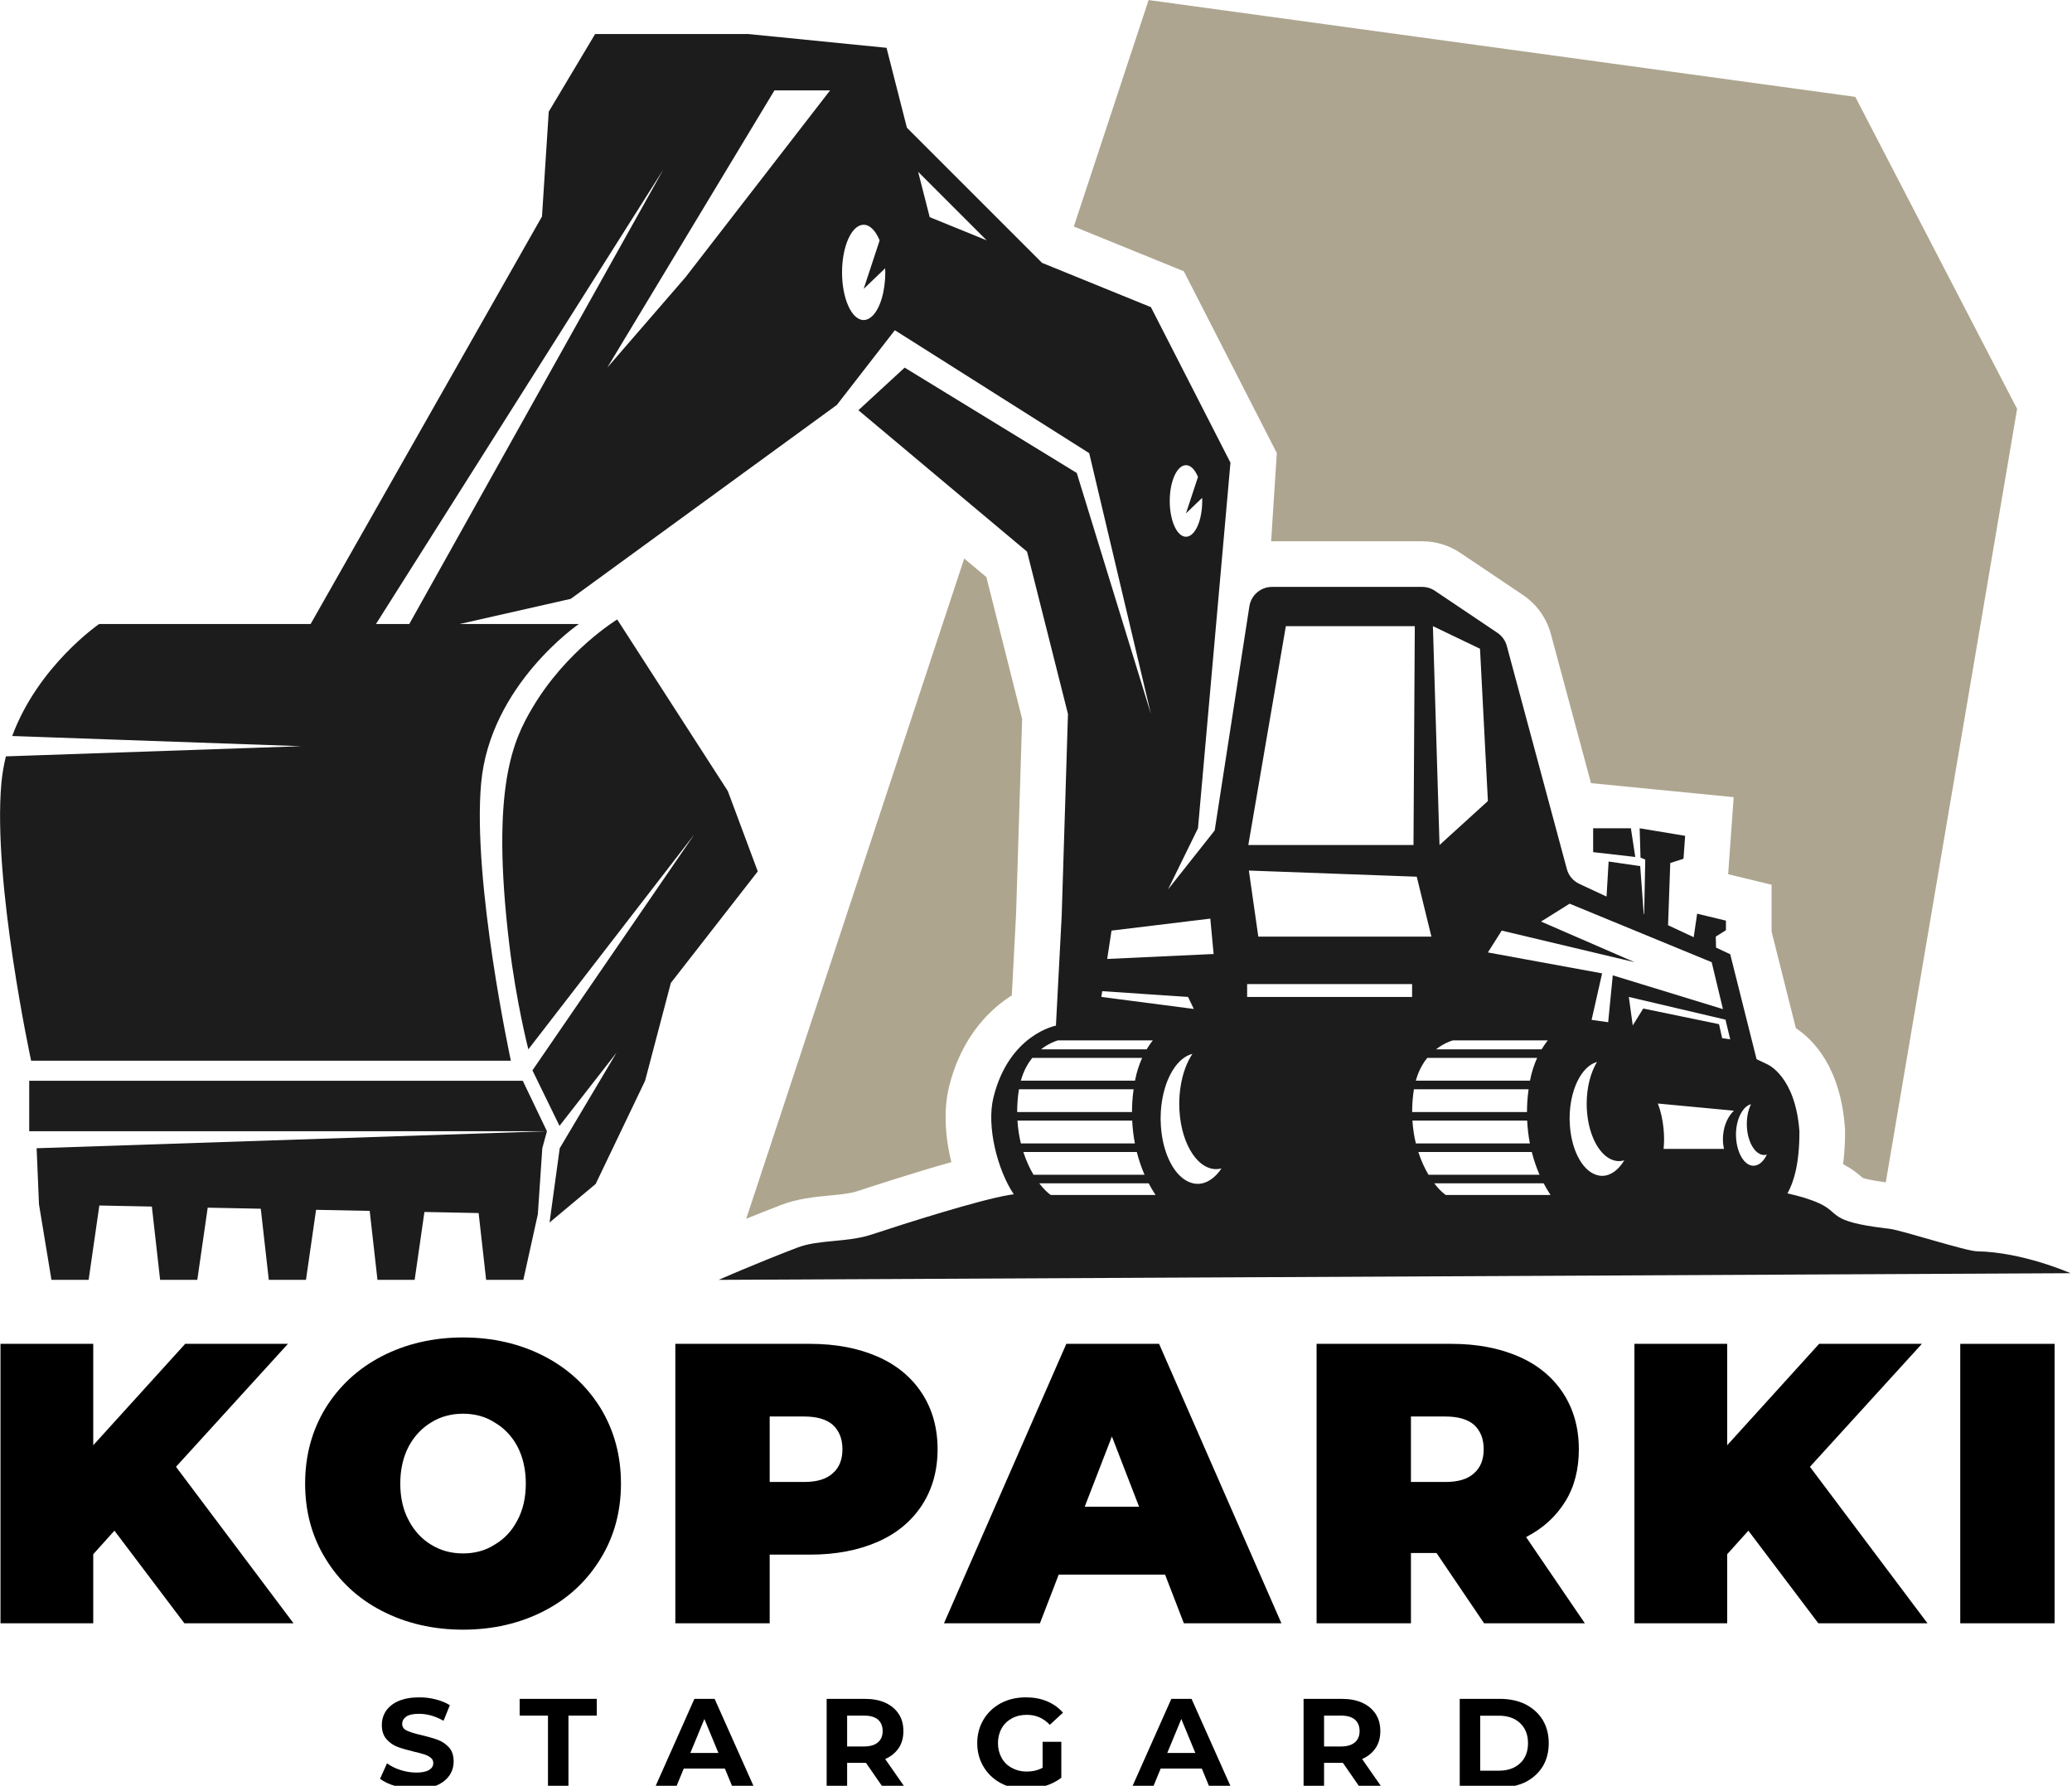
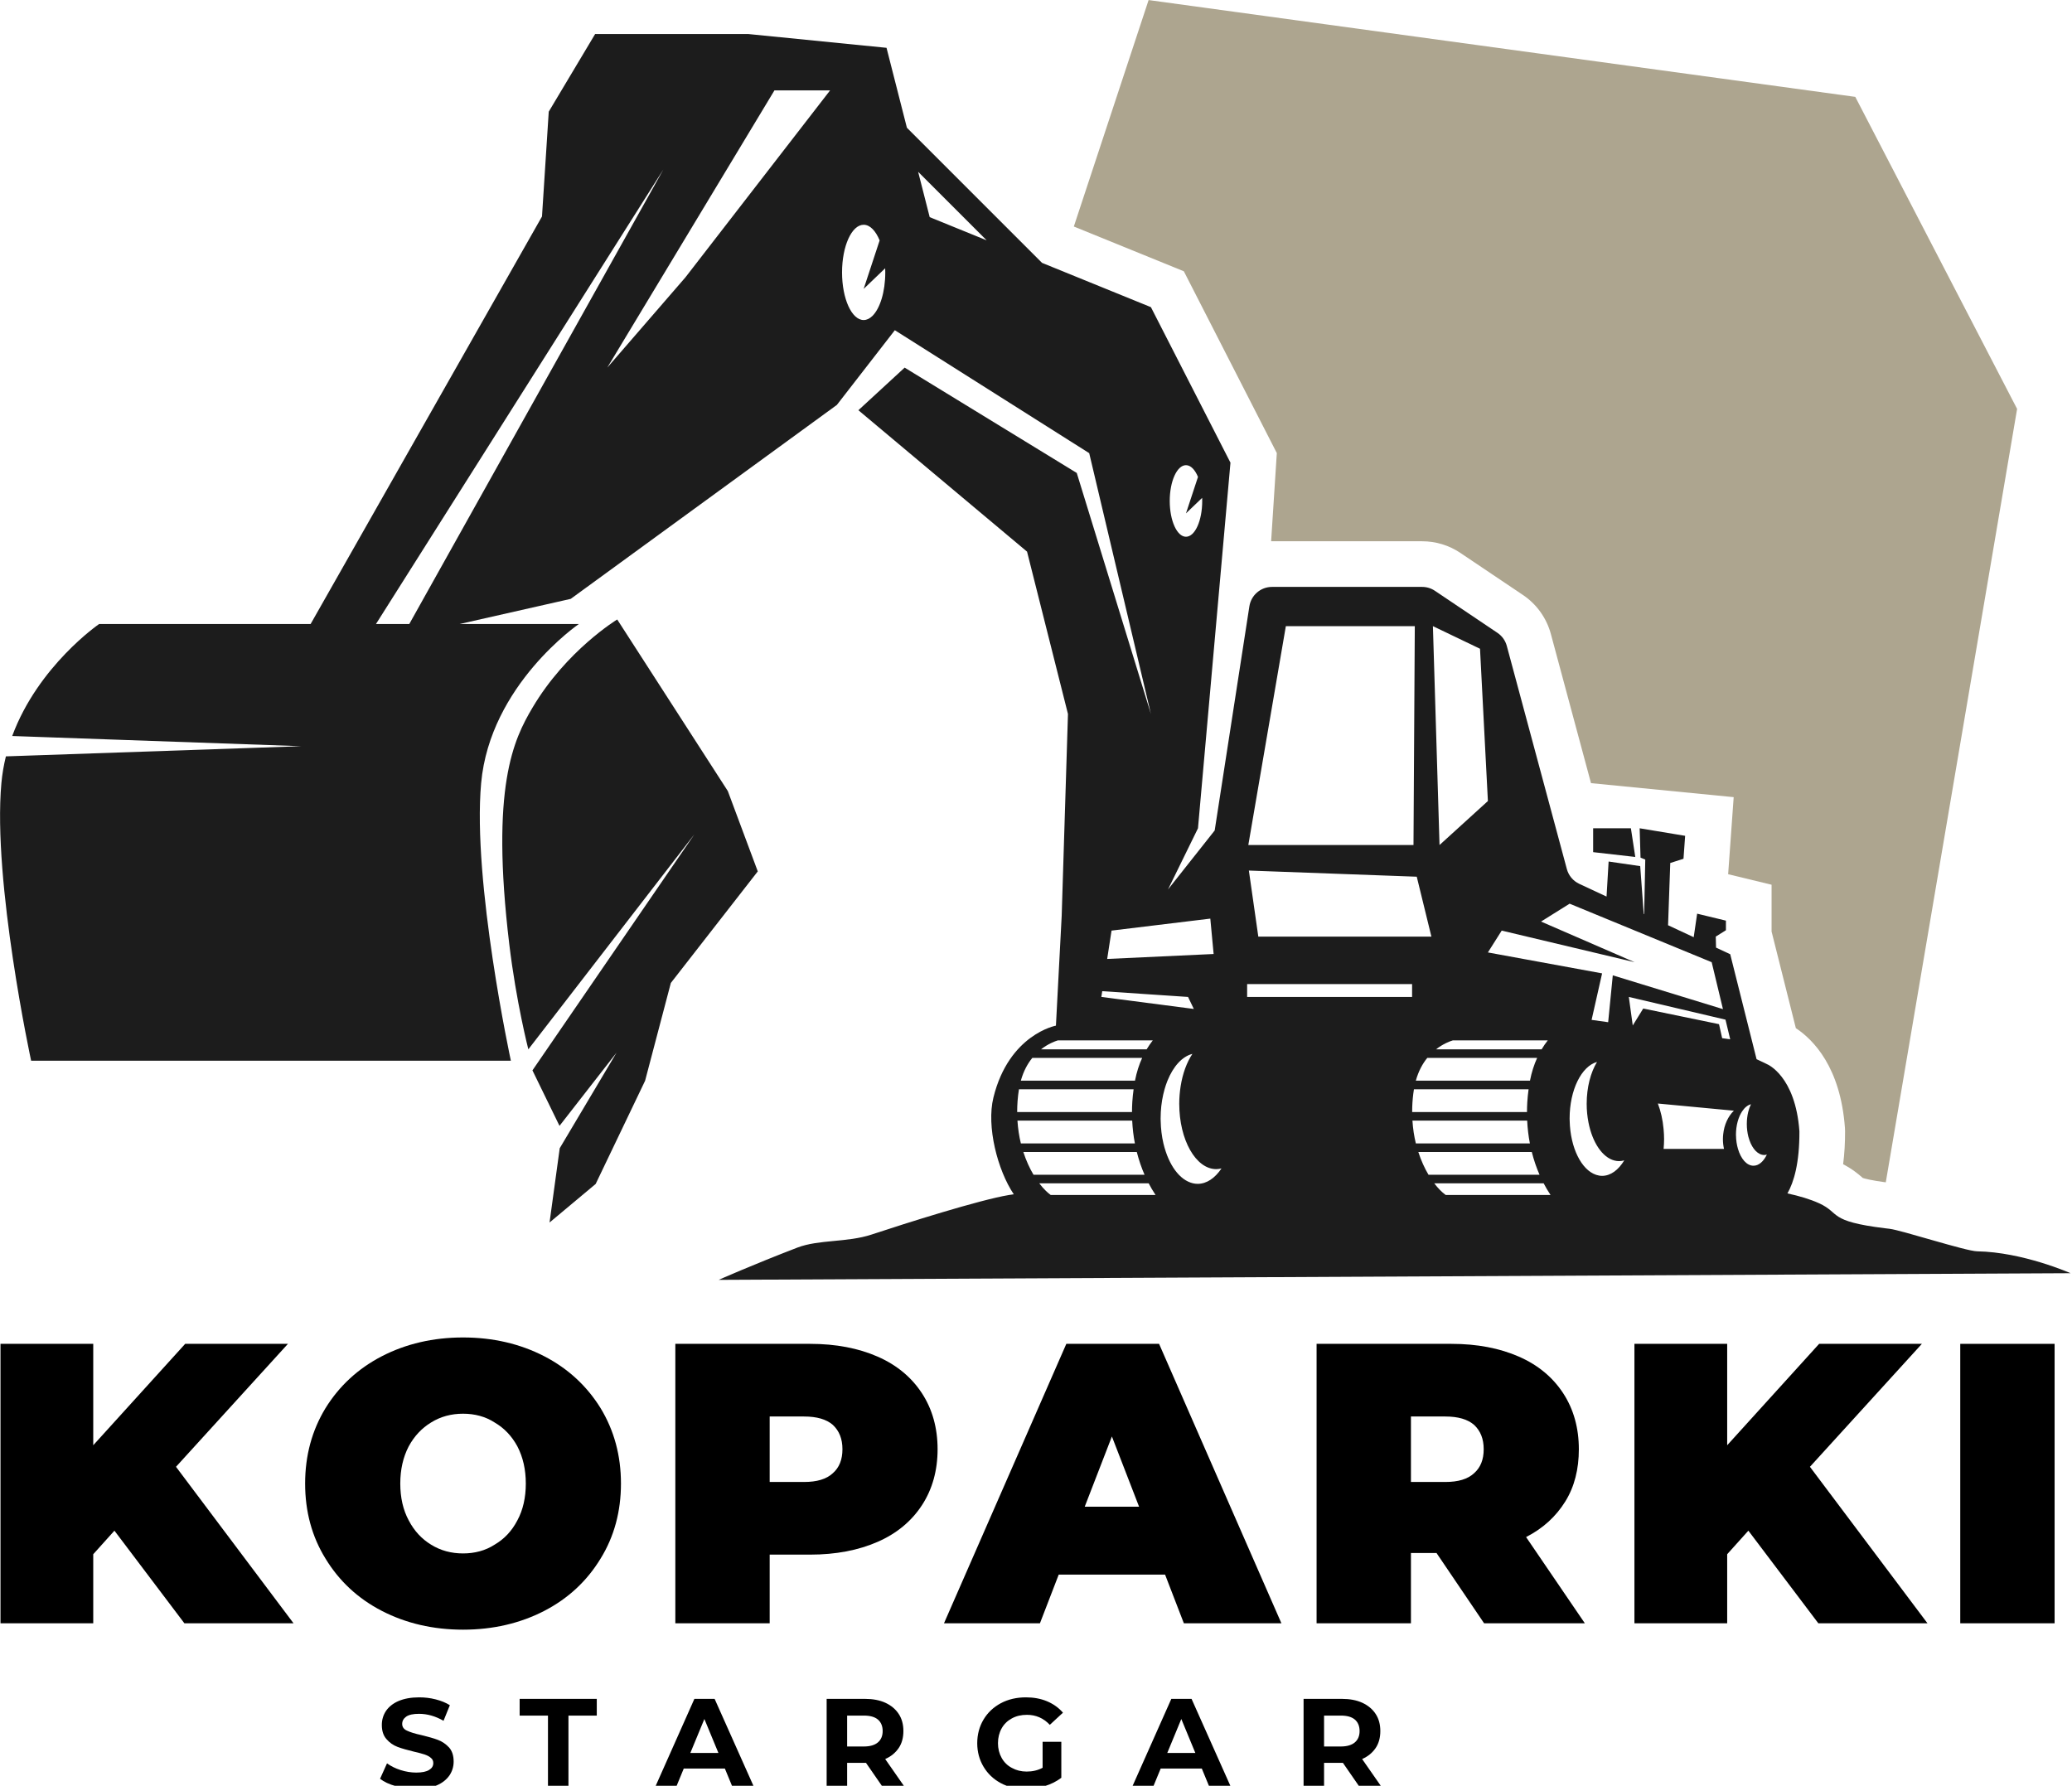
<svg xmlns="http://www.w3.org/2000/svg" width="100%" height="100%" viewBox="0 0 1231 1061" version="1.1" xml:space="preserve" style="fill-rule:evenodd;clip-rule:evenodd;stroke-linejoin:round;stroke-miterlimit:2;">
  <g transform="matrix(1,0,0,1,-450.912,-428.563)">
    <g id="Krzywe" transform="matrix(4.167,0,0,4.167,0,0)">
      <g transform="matrix(0.24,0,0,0.279,8.075,-50.657)">
        <g transform="matrix(237.5,0,0,204.006,403.983,1379.76)">
          <path d="M0.342,-0.232L0.289,-0.173L0.289,0L0.057,0L0.057,-0.7L0.289,-0.7L0.289,-0.446L0.519,-0.7L0.776,-0.7L0.496,-0.392L0.79,0L0.517,0L0.342,-0.232Z" style="fill-rule:nonzero;" />
        </g>
        <g transform="matrix(237.5,0,0,204.006,591.608,1379.76)">
          <path d="M0.424,0.016C0.349,0.016 0.281,0 0.221,-0.031C0.161,-0.062 0.114,-0.106 0.08,-0.162C0.046,-0.217 0.029,-0.28 0.029,-0.35C0.029,-0.42 0.046,-0.483 0.08,-0.539C0.114,-0.594 0.161,-0.638 0.221,-0.669C0.281,-0.7 0.349,-0.716 0.424,-0.716C0.499,-0.716 0.567,-0.7 0.627,-0.669C0.687,-0.638 0.734,-0.594 0.768,-0.539C0.802,-0.483 0.819,-0.42 0.819,-0.35C0.819,-0.28 0.802,-0.217 0.768,-0.162C0.734,-0.106 0.687,-0.062 0.627,-0.031C0.567,0 0.499,0.016 0.424,0.016ZM0.424,-0.175C0.453,-0.175 0.48,-0.182 0.503,-0.197C0.527,-0.211 0.546,-0.231 0.56,-0.258C0.574,-0.284 0.581,-0.315 0.581,-0.35C0.581,-0.385 0.574,-0.416 0.56,-0.443C0.546,-0.469 0.527,-0.489 0.503,-0.503C0.48,-0.518 0.453,-0.525 0.424,-0.525C0.395,-0.525 0.368,-0.518 0.344,-0.503C0.321,-0.489 0.302,-0.469 0.288,-0.443C0.274,-0.416 0.267,-0.385 0.267,-0.35C0.267,-0.315 0.274,-0.284 0.288,-0.258C0.302,-0.231 0.321,-0.211 0.344,-0.197C0.368,-0.182 0.395,-0.175 0.424,-0.175Z" style="fill-rule:nonzero;" />
        </g>
        <g transform="matrix(237.5,0,0,204.006,804.883,1379.76)">
          <path d="M0.394,-0.7C0.459,-0.7 0.515,-0.689 0.563,-0.668C0.611,-0.647 0.648,-0.616 0.674,-0.576C0.7,-0.536 0.713,-0.489 0.713,-0.436C0.713,-0.383 0.7,-0.336 0.674,-0.296C0.648,-0.256 0.611,-0.225 0.563,-0.204C0.515,-0.183 0.459,-0.172 0.394,-0.172L0.293,-0.172L0.293,0L0.057,0L0.057,-0.7L0.394,-0.7ZM0.379,-0.354C0.411,-0.354 0.435,-0.361 0.451,-0.376C0.467,-0.39 0.475,-0.41 0.475,-0.436C0.475,-0.462 0.467,-0.482 0.451,-0.497C0.435,-0.511 0.411,-0.518 0.379,-0.518L0.293,-0.518L0.293,-0.354L0.379,-0.354Z" style="fill-rule:nonzero;" />
        </g>
        <g transform="matrix(237.5,0,0,204.006,982.533,1379.76)">
          <path d="M0.534,-0.122L0.268,-0.122L0.221,0L-0.019,0L0.287,-0.7L0.519,-0.7L0.825,0L0.581,0L0.534,-0.122ZM0.469,-0.292L0.401,-0.468L0.333,-0.292L0.469,-0.292Z" style="fill-rule:nonzero;" />
        </g>
        <g transform="matrix(237.5,0,0,204.006,1185.83,1379.76)">
          <path d="M0.357,-0.176L0.293,-0.176L0.293,0L0.057,0L0.057,-0.7L0.394,-0.7C0.459,-0.7 0.515,-0.689 0.563,-0.668C0.611,-0.647 0.648,-0.616 0.674,-0.576C0.7,-0.536 0.713,-0.489 0.713,-0.436C0.713,-0.386 0.702,-0.342 0.679,-0.305C0.656,-0.268 0.624,-0.238 0.581,-0.216L0.728,0L0.476,0L0.357,-0.176ZM0.475,-0.436C0.475,-0.462 0.467,-0.482 0.451,-0.497C0.435,-0.511 0.411,-0.518 0.379,-0.518L0.293,-0.518L0.293,-0.354L0.379,-0.354C0.411,-0.354 0.435,-0.361 0.451,-0.376C0.467,-0.39 0.475,-0.41 0.475,-0.436Z" style="fill-rule:nonzero;" />
        </g>
        <g transform="matrix(237.5,0,0,204.006,1374.65,1379.76)">
          <path d="M0.342,-0.232L0.289,-0.173L0.289,0L0.057,0L0.057,-0.7L0.289,-0.7L0.289,-0.446L0.519,-0.7L0.776,-0.7L0.496,-0.392L0.79,0L0.517,0L0.342,-0.232Z" style="fill-rule:nonzero;" />
        </g>
        <g transform="matrix(237.5,0,0,204.006,1568.21,1379.76)">
          <rect x="0.057" y="-0.7" width="0.236" height="0.7" style="fill-rule:nonzero;" />
        </g>
      </g>
      <g transform="matrix(0.13,0,0,0.115,109.375,203.049)">
        <g transform="matrix(138.671,0,0,157.031,403.983,1344.91)">
          <path d="M0.313,0.012C0.258,0.012 0.204,0.004 0.153,-0.011C0.101,-0.025 0.059,-0.045 0.028,-0.069L0.083,-0.191C0.113,-0.169 0.149,-0.151 0.19,-0.138C0.231,-0.125 0.273,-0.118 0.314,-0.118C0.36,-0.118 0.394,-0.125 0.416,-0.139C0.438,-0.152 0.449,-0.17 0.449,-0.193C0.449,-0.21 0.443,-0.224 0.43,-0.234C0.417,-0.246 0.4,-0.254 0.38,-0.261C0.359,-0.268 0.332,-0.275 0.297,-0.283C0.244,-0.296 0.2,-0.308 0.166,-0.321C0.132,-0.334 0.103,-0.354 0.079,-0.382C0.054,-0.41 0.042,-0.447 0.042,-0.494C0.042,-0.535 0.053,-0.572 0.075,-0.605C0.097,-0.637 0.13,-0.664 0.174,-0.683C0.219,-0.702 0.273,-0.712 0.337,-0.712C0.382,-0.712 0.425,-0.707 0.468,-0.696C0.511,-0.685 0.548,-0.67 0.58,-0.65L0.53,-0.527C0.465,-0.564 0.401,-0.582 0.336,-0.582C0.291,-0.582 0.257,-0.575 0.235,-0.56C0.214,-0.545 0.203,-0.526 0.203,-0.502C0.203,-0.478 0.216,-0.46 0.241,-0.449C0.266,-0.437 0.304,-0.425 0.355,-0.414C0.408,-0.401 0.452,-0.389 0.486,-0.376C0.52,-0.363 0.549,-0.343 0.574,-0.316C0.598,-0.289 0.61,-0.252 0.61,-0.205C0.61,-0.165 0.599,-0.129 0.577,-0.096C0.554,-0.063 0.521,-0.036 0.476,-0.017C0.431,0.002 0.377,0.012 0.313,0.012Z" style="fill-rule:nonzero;" />
        </g>
        <g transform="matrix(138.671,0,0,157.031,560.405,1344.91)">
          <path d="M0.228,-0.568L0.004,-0.568L0.004,-0.7L0.614,-0.7L0.614,-0.568L0.39,-0.568L0.39,0L0.228,0L0.228,-0.568Z" style="fill-rule:nonzero;" />
        </g>
        <g transform="matrix(138.671,0,0,157.031,710.586,1344.91)">
          <path d="M0.544,-0.15L0.219,-0.15L0.157,0L-0.009,0L0.303,-0.7L0.463,-0.7L0.776,0L0.606,0L0.544,-0.15ZM0.493,-0.273L0.382,-0.541L0.271,-0.273L0.493,-0.273Z" style="fill-rule:nonzero;" />
        </g>
        <g transform="matrix(138.671,0,0,157.031,886.144,1344.91)">
          <path d="M0.529,0L0.394,-0.195L0.245,-0.195L0.245,0L0.083,0L0.083,-0.7L0.386,-0.7C0.448,-0.7 0.502,-0.69 0.548,-0.669C0.593,-0.648 0.628,-0.619 0.653,-0.581C0.678,-0.543 0.69,-0.498 0.69,-0.446C0.69,-0.394 0.678,-0.349 0.653,-0.312C0.627,-0.274 0.592,-0.245 0.546,-0.225L0.703,0L0.529,0ZM0.526,-0.446C0.526,-0.485 0.513,-0.516 0.488,-0.537C0.463,-0.558 0.426,-0.568 0.377,-0.568L0.245,-0.568L0.245,-0.324L0.377,-0.324C0.426,-0.324 0.463,-0.335 0.488,-0.356C0.513,-0.377 0.526,-0.407 0.526,-0.446Z" style="fill-rule:nonzero;" />
        </g>
        <g transform="matrix(138.671,0,0,157.031,1057.4,1344.91)">
          <path d="M0.556,-0.361L0.704,-0.361L0.704,-0.077C0.666,-0.048 0.622,-0.026 0.572,-0.011C0.522,0.004 0.472,0.012 0.421,0.012C0.348,0.012 0.283,-0.004 0.225,-0.035C0.167,-0.066 0.122,-0.109 0.089,-0.164C0.056,-0.219 0.039,-0.281 0.039,-0.35C0.039,-0.419 0.056,-0.482 0.089,-0.537C0.122,-0.592 0.167,-0.634 0.226,-0.666C0.285,-0.697 0.351,-0.712 0.424,-0.712C0.485,-0.712 0.541,-0.702 0.591,-0.681C0.641,-0.66 0.683,-0.63 0.717,-0.591L0.613,-0.495C0.563,-0.548 0.503,-0.574 0.432,-0.574C0.387,-0.574 0.348,-0.565 0.313,-0.546C0.278,-0.527 0.251,-0.501 0.232,-0.467C0.213,-0.433 0.203,-0.394 0.203,-0.35C0.203,-0.307 0.213,-0.268 0.232,-0.234C0.251,-0.2 0.278,-0.173 0.313,-0.155C0.347,-0.136 0.386,-0.126 0.43,-0.126C0.477,-0.126 0.519,-0.136 0.556,-0.156L0.556,-0.361Z" style="fill-rule:nonzero;" />
        </g>
        <g transform="matrix(138.671,0,0,157.031,1233.65,1344.91)">
          <path d="M0.544,-0.15L0.219,-0.15L0.157,0L-0.009,0L0.303,-0.7L0.463,-0.7L0.776,0L0.606,0L0.544,-0.15ZM0.493,-0.273L0.382,-0.541L0.271,-0.273L0.493,-0.273Z" style="fill-rule:nonzero;" />
        </g>
        <g transform="matrix(138.671,0,0,157.031,1409.21,1344.91)">
          <path d="M0.529,0L0.394,-0.195L0.245,-0.195L0.245,0L0.083,0L0.083,-0.7L0.386,-0.7C0.448,-0.7 0.502,-0.69 0.548,-0.669C0.593,-0.648 0.628,-0.619 0.653,-0.581C0.678,-0.543 0.69,-0.498 0.69,-0.446C0.69,-0.394 0.678,-0.349 0.653,-0.312C0.627,-0.274 0.592,-0.245 0.546,-0.225L0.703,0L0.529,0ZM0.526,-0.446C0.526,-0.485 0.513,-0.516 0.488,-0.537C0.463,-0.558 0.426,-0.568 0.377,-0.568L0.245,-0.568L0.245,-0.324L0.377,-0.324C0.426,-0.324 0.463,-0.335 0.488,-0.356C0.513,-0.377 0.526,-0.407 0.526,-0.446Z" style="fill-rule:nonzero;" />
        </g>
        <g transform="matrix(138.671,0,0,157.031,1580.47,1344.91)">
-           <path d="M0.083,-0.7L0.401,-0.7C0.477,-0.7 0.544,-0.686 0.603,-0.657C0.661,-0.627 0.706,-0.587 0.739,-0.534C0.771,-0.481 0.787,-0.42 0.787,-0.35C0.787,-0.28 0.771,-0.219 0.739,-0.166C0.706,-0.113 0.661,-0.073 0.603,-0.043C0.544,-0.015 0.477,0 0.401,0L0.083,0L0.083,-0.7ZM0.393,-0.133C0.463,-0.133 0.519,-0.153 0.561,-0.192C0.602,-0.231 0.623,-0.283 0.623,-0.35C0.623,-0.417 0.602,-0.469 0.561,-0.508C0.519,-0.548 0.463,-0.567 0.393,-0.567L0.245,-0.567L0.245,-0.133L0.393,-0.133Z" style="fill-rule:nonzero;" />
-         </g>
+           </g>
      </g>
-       <path d="M245.684,182.482L214.606,276.614C216.255,275.945 217.912,275.29 219.554,274.657C221.939,273.739 224.366,273.508 226.506,273.304C228.004,273.16 229.418,273.025 230.43,272.69C232.27,272.082 238.428,270.068 243.854,268.542C242.884,264.652 242.766,260.86 243.53,257.768C245.376,250.296 249.737,246.489 252.469,244.772L253.079,233.145L253.941,205.354L248.845,185.133L245.684,182.482Z" style="fill:rgb(174,165,142);fill-rule:nonzero;" />
      <path d="M271.973,102.855L261.312,135.144L276.997,141.525L290.253,167.448L289.442,180.021L310.972,180.021C312.923,180.021 314.809,180.595 316.426,181.683L325.342,187.678C327.297,188.99 328.712,190.967 329.327,193.246L335.049,214.508L355.391,216.505L354.602,227.493L360.794,228.992L360.794,235.663L364.254,249.442C366.748,251.089 370.625,255.014 371.253,263.669L371.271,264.109C371.278,265.788 371.186,267.376 370.995,268.843C372.385,269.57 373.221,270.299 373.748,270.758L373.799,270.803C374.093,270.899 374.973,271.142 377.076,271.425L395.8,161.149L372.729,116.659L271.973,102.855Z" style="fill:rgb(173,165,143);fill-rule:nonzero;" />
      <path d="M358.216,269.056C357.248,269.056 356.419,268.075 356.003,266.657C355.834,266.079 355.729,265.435 355.721,264.743C355.721,264.708 355.715,264.676 355.715,264.641C355.715,263.309 356.057,262.129 356.585,261.319C356.938,260.779 357.373,260.414 357.856,260.291C357.696,260.626 357.557,260.991 357.458,261.401C357.333,261.929 357.263,262.507 357.263,263.115C357.263,263.751 357.343,264.353 357.479,264.899C357.526,265.086 357.584,265.262 357.644,265.434C358.085,266.688 358.866,267.529 359.764,267.529C359.887,267.529 360.005,267.496 360.123,267.465C359.664,268.43 358.984,269.056 358.216,269.056ZM354.01,266.657L345.399,266.657C345.44,266.199 345.468,265.734 345.468,265.257C345.468,264.77 345.439,264.295 345.396,263.827C345.276,262.499 344.994,261.263 344.58,260.188L355.418,261.21C354.604,261.999 354.036,263.2 353.895,264.581C353.872,264.803 353.856,265.027 353.856,265.257C353.856,265.744 353.911,266.213 354.01,266.657ZM341,249.059L340.441,244.991L354.223,248.229L354.896,251.03L353.748,250.87L353.3,248.874L342.494,246.642L341,249.059ZM336.631,270.5C336.34,270.5 336.056,270.447 335.778,270.355C333.686,269.667 332.092,266.498 332.008,262.64C332.006,262.534 331.999,262.431 331.999,262.324C331.999,258.245 333.692,254.874 335.905,254.258C335.001,255.75 334.432,257.869 334.432,260.227C334.432,261.155 334.523,262.046 334.686,262.877C334.757,263.244 334.842,263.6 334.941,263.94C335.708,266.587 337.265,268.402 339.064,268.402C339.312,268.402 339.553,268.358 339.79,268.292C338.962,269.658 337.854,270.5 336.631,270.5ZM329.279,273.229L314.333,273.229C314.308,273.212 314.281,273.187 314.256,273.168C313.765,272.806 313.23,272.264 312.7,271.567L328.299,271.567C328.428,271.813 328.56,272.051 328.694,272.283C328.71,272.311 328.726,272.339 328.741,272.365C328.916,272.663 329.095,272.954 329.279,273.229ZM310.428,267.097L326.605,267.097C326.899,268.26 327.274,269.346 327.712,270.345L311.88,270.345C311.333,269.424 310.828,268.335 310.428,267.097ZM309.589,262.625L325.948,262.625C326.002,263.759 326.135,264.843 326.333,265.874L310.076,265.874C309.829,264.869 309.663,263.779 309.589,262.625ZM309.561,260.649C309.59,259.843 309.665,259.013 309.803,258.154L326.149,258.154C326.066,258.77 326.002,259.378 325.965,259.972C325.935,260.456 325.923,260.932 325.921,261.403L309.55,261.403C309.55,261.154 309.551,260.904 309.561,260.649ZM309.54,244.991L286.021,244.991L286.021,243.154L309.54,243.154L309.54,244.991ZM278.964,271.641C278.49,271.641 278.033,271.52 277.596,271.313C277.132,271.094 276.693,270.767 276.288,270.345C275.527,269.552 274.891,268.435 274.438,267.097C274.305,266.705 274.185,266.3 274.085,265.874C273.85,264.868 273.715,263.772 273.694,262.625C273.692,262.524 273.686,262.426 273.686,262.324C273.686,262.013 273.695,261.706 273.712,261.403C273.776,260.244 273.966,259.15 274.249,258.154C274.364,257.748 274.495,257.356 274.643,256.985C274.649,256.968 274.657,256.949 274.665,256.932C275.484,254.899 276.753,253.479 278.217,253.111C277.42,254.3 276.829,255.896 276.541,257.719C276.415,258.518 276.342,259.356 276.342,260.227C276.342,265.371 278.705,269.543 281.62,269.543C281.875,269.543 282.123,269.5 282.367,269.438C281.448,270.811 280.262,271.641 278.964,271.641ZM272.964,273.229L258.018,273.229C257.794,273.072 257.56,272.865 257.321,272.635C257.014,272.337 256.699,271.98 256.385,271.567L271.983,271.567C272.113,271.815 272.247,272.057 272.384,272.292C272.397,272.316 272.411,272.341 272.426,272.365C272.601,272.663 272.779,272.954 272.964,273.229ZM254.112,267.097L270.289,267.097C270.584,268.26 270.959,269.346 271.396,270.345L255.564,270.345C255.018,269.424 254.513,268.335 254.112,267.097ZM253.273,262.625L269.633,262.625C269.687,263.759 269.818,264.843 270.018,265.874L253.761,265.874C253.514,264.869 253.348,263.779 253.273,262.625ZM253.487,258.154L269.834,258.154C269.751,258.77 269.687,259.378 269.649,259.972C269.619,260.456 269.607,260.932 269.605,261.403L253.234,261.403C253.233,260.365 253.306,259.284 253.487,258.154ZM255.39,253.684L271.055,253.684C270.621,254.63 270.27,255.709 270.031,256.932L253.757,256.932C254.137,255.561 254.728,254.495 255.39,253.684ZM259.03,251.187L272.568,251.187C272.262,251.575 271.969,252 271.693,252.461L256.638,252.461C257.667,251.654 258.635,251.305 259.03,251.187ZM265.361,244.172L277.596,244.991L278.421,246.704L265.236,244.991L265.361,244.172ZM266.688,235.532L280.771,233.824L281.244,238.869L266.067,239.575L266.688,235.532ZM291.541,192.122L309.926,192.122L309.739,223.331L286.19,223.331L291.541,192.122ZM312.293,236.387L287.614,236.387L286.268,226.971L310.205,227.848L312.293,236.387ZM319.224,195.347L320.348,217.06L313.451,223.331L312.508,192.122L319.224,195.347ZM327.37,253.684C326.937,254.63 326.585,255.709 326.347,256.932L310.072,256.932C310.452,255.561 311.043,254.495 311.705,253.684L327.37,253.684ZM328.009,252.461L312.953,252.461C313.982,251.654 314.95,251.305 315.346,251.187L328.884,251.187C328.577,251.575 328.284,252 328.009,252.461ZM322.317,235.532L341.264,240.037L327.923,234.244L331.999,231.695L352.254,240.037L353.862,246.729L338.154,241.911L337.495,248.594L335.133,248.263L336.631,241.631L320.348,238.646L322.317,235.532ZM240.763,133.809L239.114,127.343L248.885,137.113L240.763,133.809ZM232.587,147.902C232.207,148.27 231.788,148.478 231.347,148.478C229.645,148.478 228.265,145.438 228.265,141.686C228.265,137.935 229.645,134.894 231.347,134.894C232.251,134.894 233.062,135.757 233.625,137.125L231.347,144.038L231.475,143.916L234.416,141.097C234.423,141.292 234.429,141.487 234.429,141.686C234.429,144.464 233.671,146.85 232.587,147.902ZM205.942,142.383L194.793,155.263L218.625,115.738L226.558,115.738L205.942,142.383ZM166.563,191.82L161.813,191.82L202.788,127.014L166.563,191.82ZM277.302,169.172C277.981,169.172 278.591,169.821 279.014,170.848L277.302,176.042L279.607,173.832C279.613,173.979 279.617,174.125 279.617,174.275C279.617,177.093 278.581,179.377 277.302,179.377C276.023,179.377 274.986,177.093 274.986,174.275C274.986,171.457 276.023,169.172 277.302,169.172ZM390.087,281.259C388.479,281.231 379.285,278.24 377.62,278.05C377.397,278.024 377.188,277.999 376.978,277.974C368.74,276.964 370.674,275.821 367.557,274.405C366.298,273.833 364.771,273.375 363.055,273.004C363.972,271.391 364.783,268.68 364.762,264.141C364.188,256.227 360.165,254.588 360.165,254.588C360.165,254.588 359.608,254.301 358.655,253.868L354.896,238.899L352.876,237.958L352.837,236.387L354.285,235.479L354.285,234.112L350.181,233.119L349.691,236.473L346.035,234.769L346.348,225.893L348.235,225.292L348.47,222.019L341.985,220.944L342.109,225.13L342.784,225.402L342.629,233.18L342.566,233.151L342.063,226.339L337.56,225.683L337.264,230.679L333.378,228.867C332.504,228.46 331.854,227.687 331.604,226.755L323.043,194.941C322.838,194.18 322.365,193.519 321.711,193.079L312.795,187.084C312.256,186.722 311.621,186.528 310.972,186.528L289.569,186.528C287.958,186.528 286.588,187.703 286.341,189.295L281.395,221.256L274.738,229.668L279.013,220.944L283.644,168.816L272.304,146.642L258.338,140.96L256.78,140.326L237.512,121.058L234.607,109.664L214.887,107.698L193.061,107.698L186.448,118.77L185.485,133.713L152.497,191.82L122.342,191.82C122.342,191.82 113.655,197.769 109.952,207.787L113.933,207.928L151.161,209.241L113,210.555L109.052,210.69C108.75,211.917 108.528,213.193 108.408,214.518C107.142,228.554 112.647,254.081 112.647,254.081L181.047,254.081C181.047,254.081 175.542,228.554 176.808,214.518C178.075,200.482 190.741,191.82 190.741,191.82L173.738,191.82L189.583,188.233L227.529,160.579L235.792,149.929L251.994,160.177L263.505,167.458L272.304,204.646L261.729,170.28L250.856,163.626L237.191,155.263L230.596,161.336L247.055,175.139L254.642,181.5L260.476,204.646L259.581,233.428L258.76,249.083C258.76,249.083 252.076,250.312 249.849,259.328C248.831,263.45 250.432,269.682 252.75,273.129C252.525,273.162 252.293,273.193 252.076,273.229C247.881,273.921 237.384,277.244 232.476,278.869C228.998,280.021 224.941,279.559 221.892,280.731C215.441,283.214 210.676,285.33 210.675,285.33L375.867,284.518L403.425,284.382C403.425,284.382 396.621,281.368 390.087,281.259Z" style="fill:rgb(28,28,28);fill-rule:nonzero;" />
-       <path d="M112.375,256.94L112.375,264.138L186.19,264.138L182.743,256.94L112.375,256.94Z" style="fill:rgb(28,28,28);fill-rule:nonzero;" />
      <path d="M211.979,215.635L196.21,191.172C196.21,191.172 188.97,195.558 184.123,203.759C181.453,208.276 178.126,214.972 180.82,237.466C181.813,245.762 183.539,252.461 183.539,252.461L207.205,221.816L184.123,255.461L187.982,263.372L196.116,252.932L188.013,266.563L186.562,277.153L193.139,271.653L200.186,256.94L203.856,242.997L216.25,227.09L211.979,215.635Z" style="fill:rgb(28,28,28);fill-rule:nonzero;" />
-       <path d="M113.768,274.559L115.546,285.33L120.847,285.33L122.375,274.729L129.863,274.879L131.039,285.33L136.341,285.33L137.824,275.037L145.392,275.188L146.534,285.33L151.835,285.33L153.274,275.344L160.921,275.496L162.028,285.33L167.33,285.33L168.724,275.65L176.45,275.805L177.522,285.33L182.824,285.33L184.895,275.972L185.528,266.563L186.19,264.138L113.433,266.563L113.768,274.559Z" style="fill:rgb(28,28,28);fill-rule:nonzero;" />
      <path d="M340.736,220.944L335.353,220.944L335.353,224.346L341.36,225.032L340.736,220.944Z" style="fill:rgb(28,28,28);fill-rule:nonzero;" />
    </g>
  </g>
</svg>